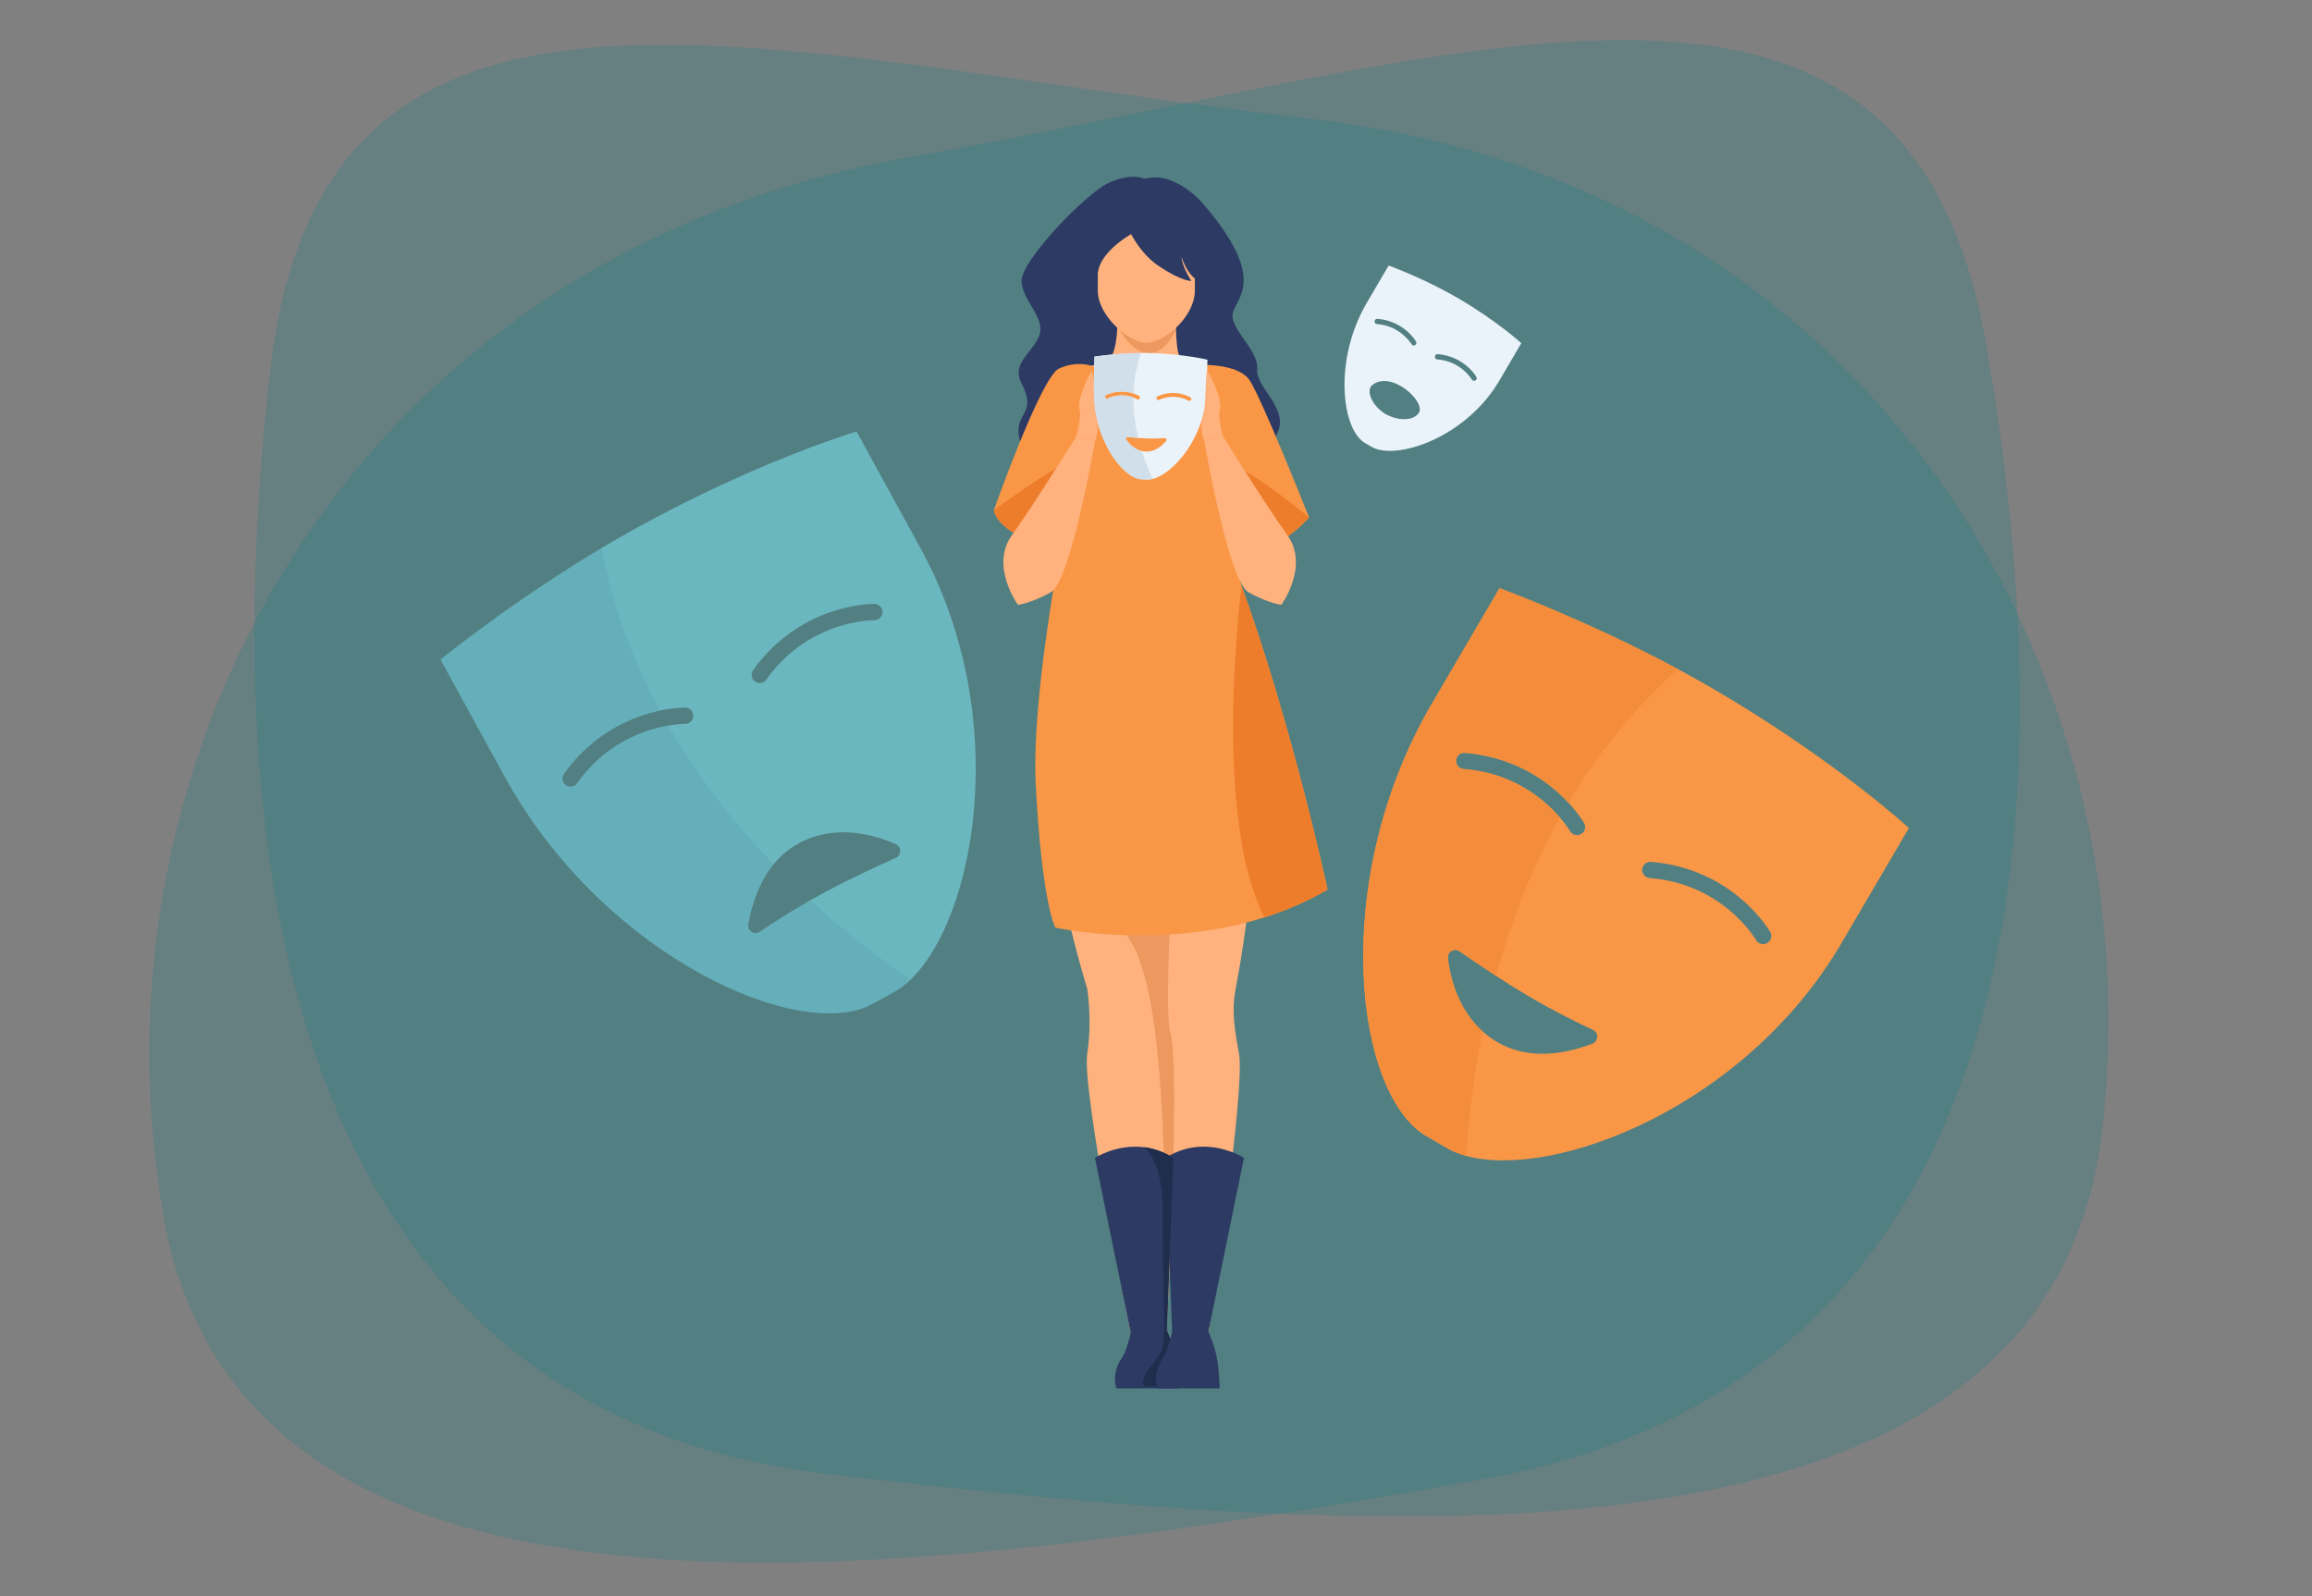
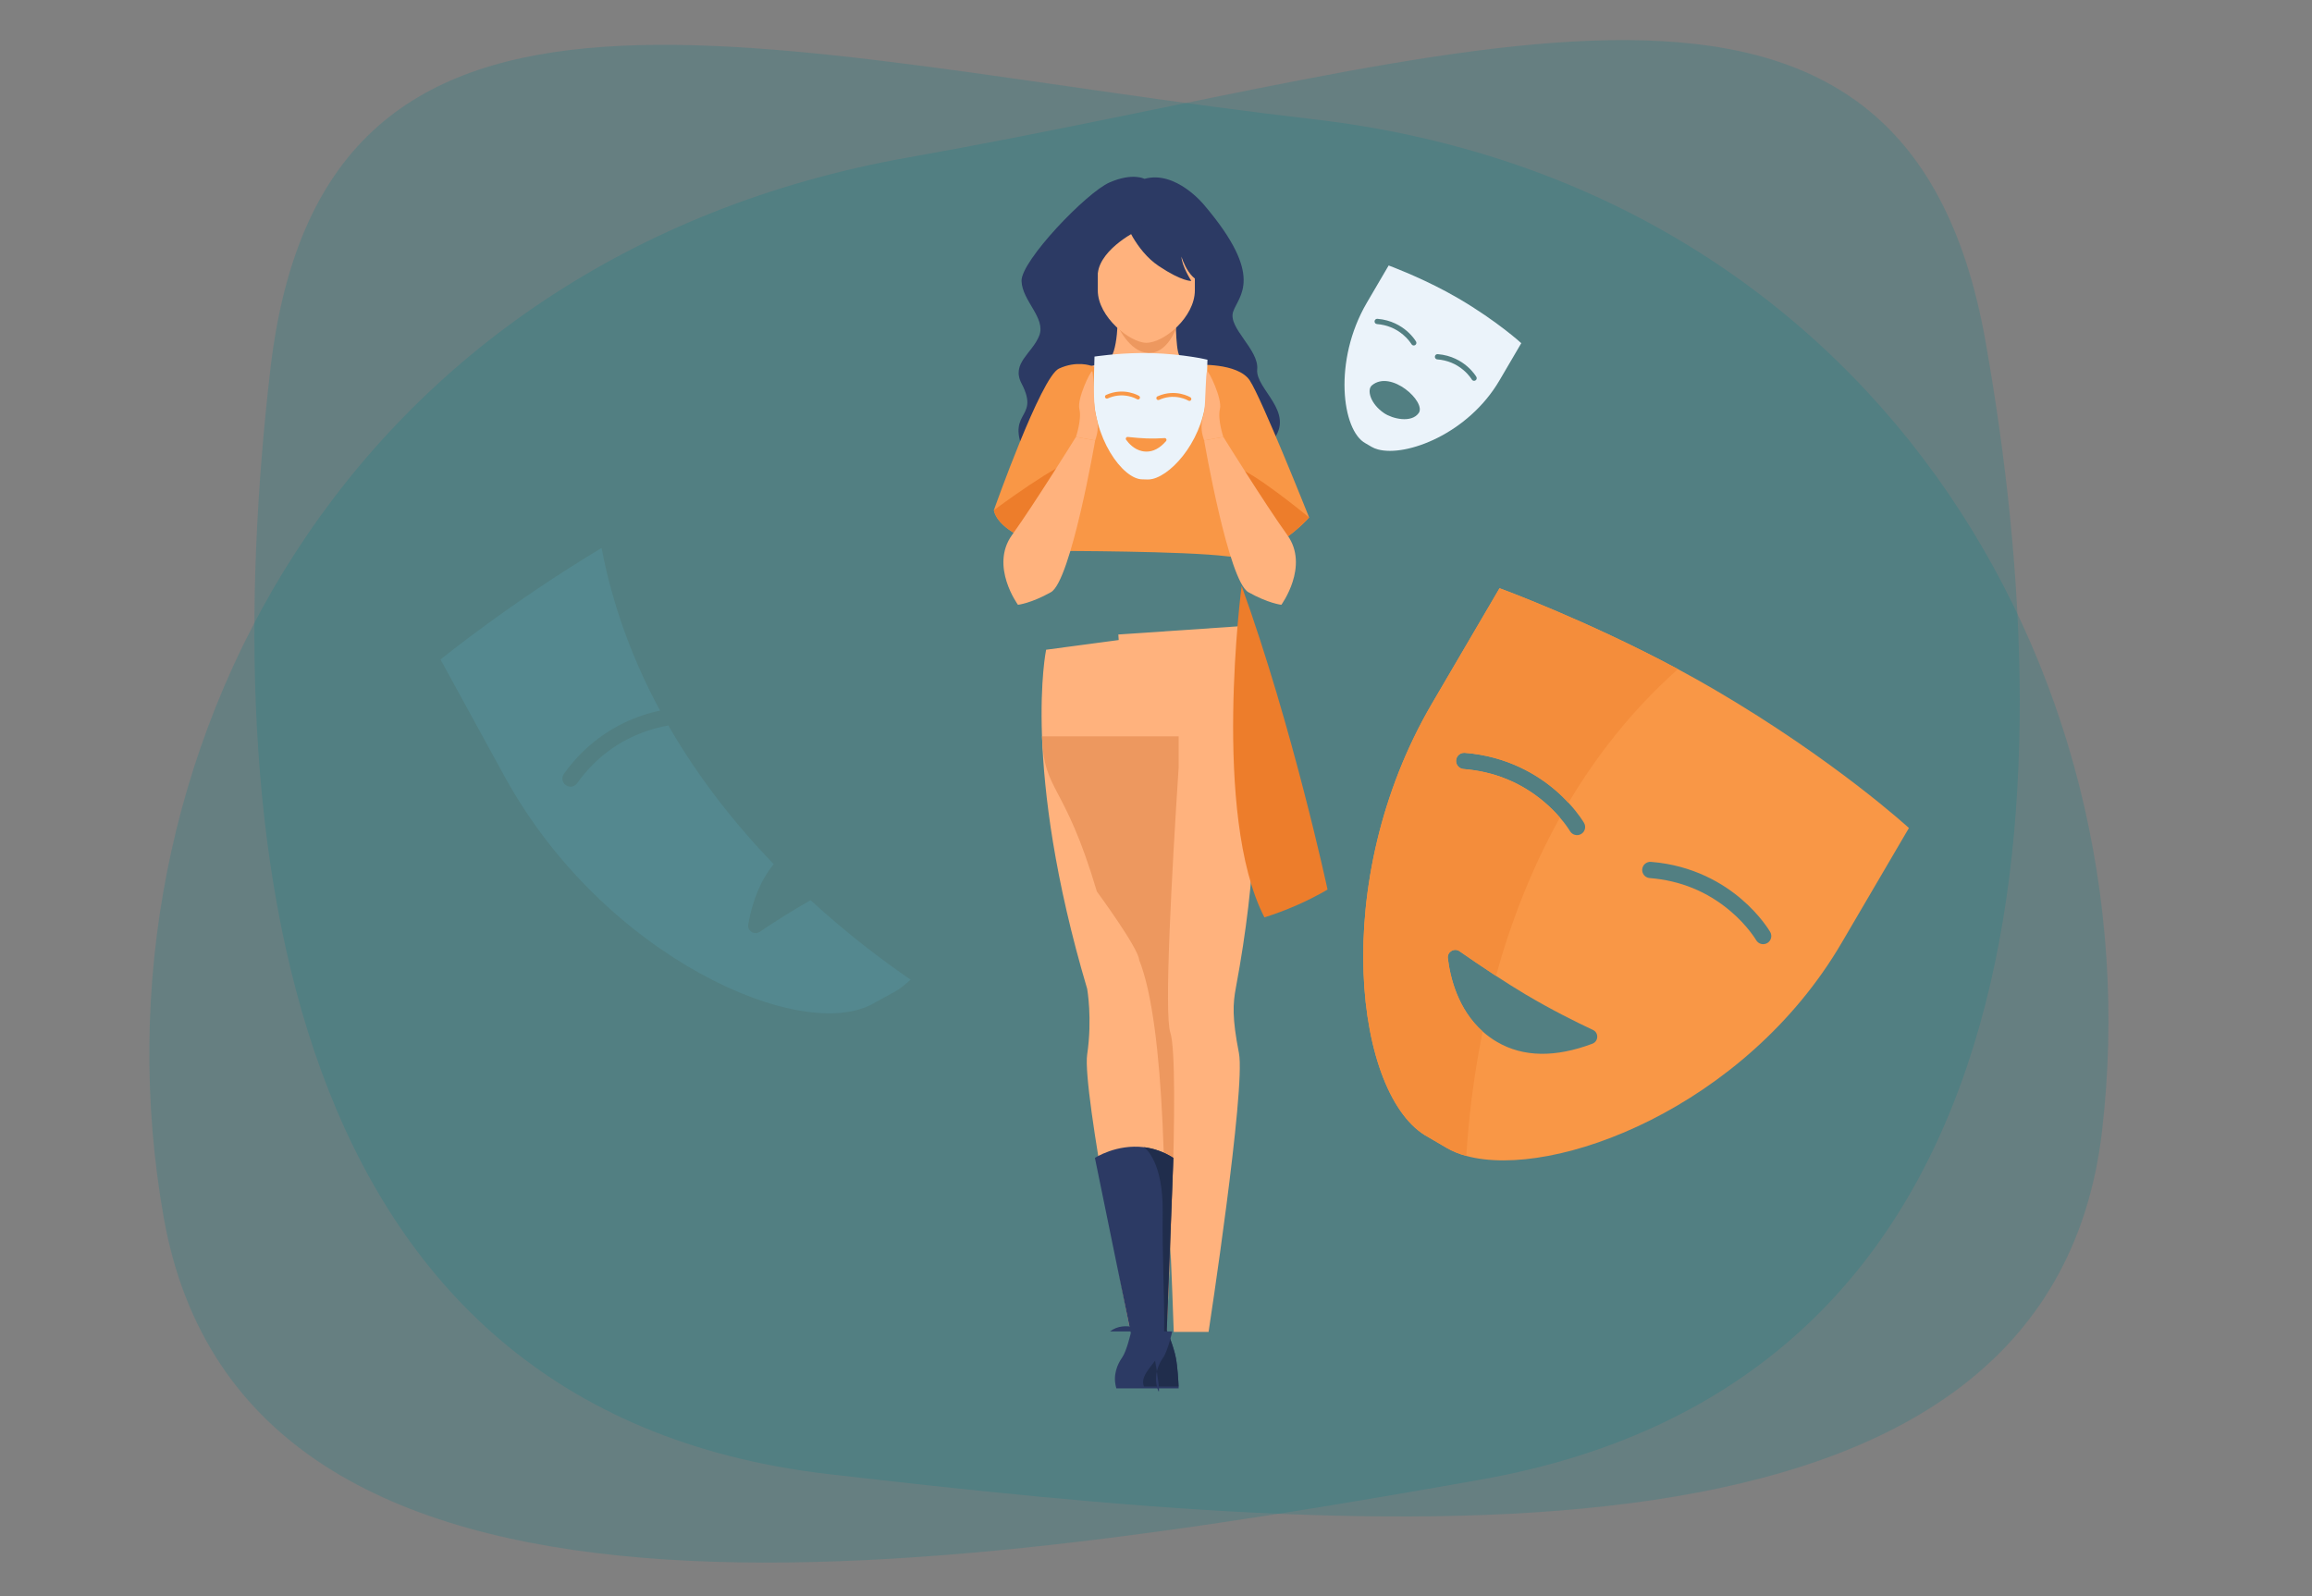
<svg xmlns="http://www.w3.org/2000/svg" id="Layer_1" viewBox="0 0 3131.56 2162.06">
  <rect x="0" y="0" width="3131.56" height="2162.06" fill="#808080" stroke="none" />
  <defs>
    <style>.cls-1{fill:#ed7d2b;}.cls-1,.cls-2,.cls-3,.cls-4,.cls-5,.cls-6,.cls-7,.cls-8,.cls-9,.cls-10,.cls-11,.cls-12{stroke-width:0px;}.cls-2{fill:#202d4c;}.cls-3{fill:#2c3a64;}.cls-4{fill:#f48d3b;}.cls-5{fill:#007d8a;opacity:.2;}.cls-6{fill:#d0dfea;}.cls-7{fill:#6bb7bf;}.cls-8{fill:#ebf3fa;}.cls-9{fill:#ed985f;}.cls-10{fill:#f99746;}.cls-11{fill:#ffb27d;}.cls-12{fill:#599dad;opacity:.3;}</style>
  </defs>
  <path class="cls-5" d="M2847.24,1531.7c-72.67,626.96-974.19,552.24-1725.09,465.2-750.9-87.04-828.68-869.24-756-1496.2C438.82-126.25,1028.05,74.5,1778.95,161.54c750.9,87.04,1140.97,743.2,1068.3,1370.16Z" />
  <path class="cls-5" d="M221.71,1649.02c109.97,621.5,1023.81,489.84,1783.54,355.41,759.73-134.43,794.07-920.48,684.1-1541.98-109.97-621.5-698.53-383.74-1458.27-249.31C471.35,347.57,111.73,1027.52,221.71,1649.02Z" />
-   <path class="cls-7" d="M1247.01,742.96l-86.82-158.42s-129.53,38.29-295.55,129.27c-16.91,9.27-33.58,18.85-49.83,28.57-120.93,72.28-218.16,150.99-218.16,150.99l86.82,158.42c134.73,245.85,405.29,364.23,501.44,306.46l25.29-13.86c7.94-4.35,15.67-10.17,23.14-17.31,88.43-84.82,137.92-357.39,13.67-584.12ZM1020.06,907.86c33.68-47.33,76.43-69.22,106.35-79.23,32.52-10.89,57.13-10.54,58.16-10.52,6.08.12,10.91,5.14,10.79,11.23-.12,6.06-5.13,10.9-11.2,10.79h-.25c-2.56,0-23.93.34-51.36,9.66-38.64,13.13-70.45,36.97-94.55,70.84-1,1.4-2.26,2.49-3.67,3.26-3.58,1.97-8.13,1.85-11.68-.68-4.95-3.52-6.11-10.4-2.59-15.35ZM876.3,990.22c-38.65,13.13-70.46,36.97-94.56,70.84-1,1.4-2.26,2.49-3.67,3.27-3.58,1.96-8.13,1.84-11.68-.69-4.95-3.52-6.11-10.4-2.59-15.35,33.68-47.33,76.43-69.21,106.35-79.23,8.59-2.87,16.62-4.96,23.81-6.48,20.06-4.24,33.59-4.04,34.35-4.03,6.08.12,10.91,5.15,10.79,11.23-.12,6.06-5.13,10.9-11.2,10.79h-.16c-1.25,0-9.75.08-22.48,2.28-8.18,1.4-18.09,3.68-28.96,7.38ZM1029.11,1262.28c-7.48,5.05-17.28-1.43-15.66-10.31,6.06-33.38,17.52-60.72,34.49-81.3,9.57-11.59,20.88-21.04,33.96-28.2,50.15-27.48,103.62-11.27,131.41,1.08,8.02,3.56,8.02,14.94,0,18.53-23.2,10.42-63.04,28.81-95.34,46.2-6.89,3.7-13.6,7.45-20.09,11.15-28.62,16.34-53.03,32.19-68.78,42.84Z" />
  <path class="cls-12" d="M1233.34,1327.08c-7.47,7.15-15.2,12.96-23.14,17.31l-25.29,13.86c-96.15,57.77-366.71-60.61-501.44-306.46l-86.82-158.42s97.23-78.71,218.16-150.99c15.43,80.95,43.63,154.39,79.15,220.19h0c-7.19,1.53-15.22,3.62-23.81,6.49-29.92,10.02-72.66,31.89-106.35,79.23-3.52,4.95-2.36,11.83,2.59,15.35,3.55,2.53,8.1,2.65,11.68.69,1.41-.78,2.67-1.87,3.67-3.27,24.1-33.87,55.91-57.71,94.56-70.84,10.87-3.69,20.79-5.97,28.96-7.38,41.65,72.36,91.84,135.03,142.68,187.84-16.97,20.57-28.43,47.91-34.49,81.3-1.62,8.88,8.19,15.36,15.66,10.31,15.75-10.65,40.16-26.5,68.78-42.84h.01c49.47,45.45,97.09,81.38,135.44,107.64Z" />
  <path class="cls-10" d="M2322.85,934.5c-16.63-9.75-33.43-19.12-50.11-28.07-124.14-66.61-241.63-109.59-241.63-109.59l-91.31,155.87c-141.71,241.9-104.28,534.85-5.31,587.65l24.89,14.58c7.81,4.57,16.76,8.22,26.74,10.95,118.21,32.3,377.47-65.28,508.16-288.36l91.32-155.87s-99.39-91.48-262.75-187.16ZM1972.24,1029.93c.48-6.05,5.78-10.58,11.84-10.11,57.92,4.58,98.65,30.01,122.62,50.54,6.88,5.89,12.8,11.72,17.79,17.1,13.95,15.04,20.73,26.75,21.11,27.4,3.02,5.27,1.19,12-4.08,15.02-5.27,3.01-11.99,1.19-15.01-4.06-.06-.1-2.9-4.95-8.66-12.27-1.45-1.85-3.09-3.86-4.92-5.98-5.41-6.29-12.47-13.63-21.22-21.06-31.11-26.41-67.9-41.46-109.35-44.73-1.71-.14-3.3-.66-4.69-1.47-3.52-2.07-5.75-6.02-5.41-10.38ZM2156.76,1413.91c-49.66,18.67-93.38,18.45-129.11-2.48-7.18-4.21-13.62-8.96-19.36-14.09-33.71-30.09-44.07-73.41-47.21-99.2-1.07-8.71,8.7-14.55,15.89-9.54,12.41,8.66,30.26,20.92,49.34,33.39,12.98,8.49,26.52,17.06,39.29,24.68,36.28,21.61,70.84,38.64,91.98,48.51,8.18,3.82,7.66,15.56-.8,18.73ZM2393.64,1277.59c-5.27,3.01-11.99,1.19-15.01-4.06-.05-.1-2.89-4.96-8.66-12.28-5.75-7.32-14.43-17.1-26.14-27.04-31.12-26.4-67.91-41.45-109.36-44.73-1.71-.13-3.3-.65-4.69-1.47-3.52-2.06-5.75-6.01-5.41-10.37.48-6.06,5.78-10.59,11.85-10.11,57.91,4.58,98.64,30.01,122.61,50.54,26.05,22.31,38.39,43.6,38.9,44.5,3.02,5.27,1.19,12-4.08,15.02Z" />
  <path class="cls-4" d="M2272.75,906.43c-61.52,54.83-110.04,116.75-148.25,181.03,0,0,0,.01-.01.01-4.99-5.38-10.92-11.21-17.79-17.1-23.97-20.52-64.7-45.95-122.62-50.54-6.05-.47-11.36,4.05-11.84,10.11-.34,4.35,1.89,8.31,5.41,10.38,1.39.81,2.98,1.33,4.69,1.47,41.45,3.27,78.24,18.32,109.35,44.73,8.76,7.43,15.81,14.76,21.22,21.06-39.84,71.37-67.49,144.98-86.62,214.42-19.07-12.47-36.93-24.74-49.34-33.39-7.2-5.01-16.96.83-15.89,9.54,3.14,25.79,13.5,69.11,47.21,99.2-13.17,64.61-19.37,122.85-22.16,168.55-9.98-2.73-18.93-6.38-26.74-10.95l-24.89-14.58c-98.96-52.81-136.4-345.76,5.31-587.65l91.31-155.87s117.49,42.98,241.63,109.59Z" />
  <path class="cls-8" d="M1975.42,404.24c-5.39-3.16-10.83-6.2-16.23-9.09-40.22-21.58-78.29-35.51-78.29-35.51l-29.58,50.5c-45.91,78.37-33.78,173.29-1.72,190.4l8.06,4.72c2.53,1.48,5.43,2.66,8.66,3.55,38.3,10.47,122.3-21.15,164.64-93.43l29.59-50.5s-32.2-29.64-85.13-60.64ZM1861.83,435.16c.16-1.96,1.87-3.43,3.84-3.27,18.77,1.48,31.96,9.72,39.73,16.37,2.23,1.91,4.15,3.8,5.76,5.54,4.52,4.87,6.71,8.67,6.84,8.88.98,1.71.39,3.89-1.32,4.87-1.71.98-3.88.39-4.86-1.32-.02-.03-.94-1.61-2.81-3.98-.47-.6-1-1.25-1.59-1.94-1.75-2.04-4.04-4.42-6.88-6.82-10.08-8.56-22-13.43-35.43-14.49-.55-.05-1.07-.21-1.52-.48-1.14-.67-1.86-1.95-1.75-3.36ZM1921.61,559.56c-10.07,13.93-35.62,7.69-46.76.19-18.79-12.64-23.77-31.69-16.65-37.7,25.86-21.86,74.08,22.74,63.4,37.51ZM1998.36,515.4c-1.71.98-3.88.39-4.86-1.32-.02-.03-.94-1.61-2.8-3.98-1.86-2.37-4.67-5.54-8.47-8.76-10.08-8.55-22-13.43-35.43-14.49-.55-.04-1.07-.21-1.52-.48-1.14-.67-1.86-1.95-1.75-3.36.16-1.96,1.87-3.43,3.84-3.27,18.76,1.48,31.96,9.72,39.73,16.37,8.44,7.23,12.44,14.13,12.6,14.42.98,1.71.39,3.89-1.32,4.87Z" />
  <path class="cls-11" d="M1596.48,1039.31c-9.62,147.7-19.98,334.13-11.33,359.35,11.33,33-5.2,408.1-5.2,408.1l-48.81-2.97s-65.75-326.9-58.58-375.33c3.59-24.29,3.58-46.57,2.69-62.75-.91-16.11-2.69-26.17-2.69-26.17-44.5-149.92-58.41-264.73-61.19-342.09-2.78-77.4,5.59-117.3,5.59-117.3l192.52-25.74s-6.39,83.31-13.01,184.89Z" />
  <path class="cls-11" d="M1678.37,848.4s53.36,181.92-4.37,489.39c-4.1,21.85-5.29,40.79,4.12,88.83,9.41,48.04-41.13,377.64-41.13,377.64l-47.18.04s-11.1-338.28-25.53-402.24c-20.89-92.6-49.51-542.53-49.51-542.53l163.6-11.13Z" />
  <path class="cls-9" d="M1596.48,1039.31c-9.62,147.7-19.71,334.04-11.33,359.35,14.18,42.72-5.2,408.1-5.2,408.1l-3.64-2.97c4.28-173.21,2.31-414.18-33.33-503.42-.91-16.11-57.28-92.69-57.28-92.69-44.5-149.92-71.54-132.87-74.33-210.22h185.1v41.85Z" />
  <path class="cls-3" d="M1550.15,242.26s-15.94-8.7-47.19,4.84c-31.24,13.54-120.35,106.62-119.31,133.7,1.04,27.08,33.32,49.99,23.95,73.94-9.37,23.95-38.24,37.34-23.96,64.69,27.18,52.09-27.48,34.33,8.84,104.23,9.85,18.96,320.38-13.43,331.45-27.05,31.35-38.58-23.69-69.35-21.08-96.24,2.6-26.89-39.9-56.14-32.61-78.01,7.29-21.87,43.8-46.94-39.25-144.67,0,0-38.21-47.38-80.84-35.44Z" />
  <path class="cls-11" d="M1514.01,422.38s1.43,59.44-14.27,66.57c-15.69,7.13-30.43,8.08-30.43,8.08,0,0,89.87,50.41,161.68,0,0,0-28.53-6.18-33.76-15.69-5.23-9.51-4.76-58.97-4.76-58.97h-78.46Z" />
  <path class="cls-9" d="M1513.66,440.96s15.85,35.94,41.47,37.21c25.61,1.27,37.65-32.88,37.65-32.88l-79.12-4.33Z" />
  <path class="cls-11" d="M1552.67,464.38h0c-21.75,0-65.74-34.9-65.74-71.05v-44.12c0-36.16,29.58-65.74,65.74-65.74h0c36.16,0,65.74,29.58,65.74,65.74v44.12c0,36.16-41.64,71.05-65.74,71.05Z" />
-   <path class="cls-11" d="M1446.38,498.56s125.25-15.55,225.23,1.82c0,0,7.39,123.46-9.37,253.24-2.62,20.31,40.61,126.53,40.61,126.53-8.88,15.91-217.13,57.8-285.87,0,0,0-5.21,5.11,42.7-118.2,13.41-34.53-67.58-255.37-13.3-263.39Z" />
-   <path class="cls-10" d="M1798.14,1205.08c-27.82,16.26-56.69,28.52-85.48,37.66-142.61,45.25-283.18,13.89-283.18,13.89,0,0-18.09-31.24-26.56-193.23-8.47-161.91,70.3-506.59,70.3-506.59l199.68-19.32s24.48,95.41,15.89,145.85c-8.59,50.44-16.42,84.37-7.03,110.36,69.51,192.69,116.38,411.38,116.38,411.38Z" />
  <path class="cls-3" d="M1596.48,1880.79h-84.36c-5.46-17.86,1.57-32.9,7.82-41.83,6.24-8.93,11.7-33.15,11.7-33.15,16.28-12.64,36.96-7.75,45.15-5.04,2.27.76,3.58,1.34,3.58,1.34h0v.02c.27.63,9.12,21.01,12.2,36.84,2.53,13.03,3.52,32.43,3.81,39.31.06,1.6.09,2.52.09,2.52Z" />
  <path class="cls-10" d="M1773.15,700.96s-21.67,24.96-52.86,40.71c-17.15,8.67-37.18,14.54-58.05,11.96-58.84-7.29-228.58-7.29-228.58-7.29,0,0-10.05-2.48-23.35-7.26-24.29-8.71-59.43-25.06-64.14-47.94h.01c.67-1.92,63.91-180.63,88.12-191.82,24.34-11.25,43.65-3.79,43.65-3.79,0,0,67.09,26.78,142.67-1.28,0,0,55.88-3.28,72.09,21.03,16.12,24.17,79.7,183.8,80.44,185.67h.01Z" />
  <path class="cls-1" d="M1798.14,1205.08c-27.82,16.26-56.69,28.52-85.48,37.66-71.59-138.79-30.9-449.05-30.9-449.05,69.51,192.69,116.38,411.38,116.38,411.38Z" />
  <path class="cls-3" d="M1589.28,1568.53l-8.9,233.59h0s-.34,8.83-.34,8.83l-3.59-.38-44.81-4.75-48.6-237.28s29.23-19.1,66.54-14.46c12.58,1.57,26.09,5.84,39.71,14.46Z" />
-   <path class="cls-3" d="M1684.95,1568.52s-52.27-34.17-106.25,0l9.24,242.42,48.41-5.13,48.6-237.29Z" />
  <path class="cls-8" d="M1559.17,478.34c-4.59-.13-9.17-.16-13.68-.12-33.55.32-63.01,4.81-63.01,4.81l-1.2,43.01c-1.87,66.74,39.52,123.62,66.23,123.3l6.87.19c2.15.06,4.44-.21,6.84-.78,28.38-6.8,71.33-56.89,73.05-118.44l1.2-43.01s-31.23-7.71-76.31-8.97ZM1496.9,538.45c-.59-1.32,0-2.87,1.31-3.47,12.62-5.68,24.04-5.04,31.39-3.5,2.11.44,4.01.98,5.67,1.53,4.64,1.54,7.39,3.21,7.55,3.3,1.24.75,1.62,2.37.87,3.6-.76,1.23-2.37,1.62-3.6.87-.02-.01-1.17-.7-3.21-1.57-.52-.22-1.09-.45-1.71-.69-1.85-.69-4.17-1.42-6.84-1.96-9.52-1.95-18.93-.88-27.96,3.19-.37.17-.77.24-1.15.23-.97-.03-1.89-.6-2.32-1.55ZM1579.43,597.47c-8.23,9.59-17.38,14.55-27.24,14.28-1.98-.06-3.87-.31-5.66-.72-10.49-2.42-17.61-10.28-21.23-15.3-1.22-1.69.15-4.03,2.22-3.81,3.58.39,8.72.9,14.13,1.32,3.68.28,7.49.52,11.03.65,10.05.35,19.22-.05,24.76-.41,2.14-.14,3.38,2.37,1.98,4ZM1613.27,541.86c-.76,1.23-2.37,1.62-3.6.87-.02-.02-1.17-.7-3.21-1.57-2.04-.87-4.97-1.92-8.56-2.65-9.52-1.95-18.93-.87-27.96,3.19-.37.17-.76.24-1.15.23-.97-.03-1.89-.6-2.32-1.54-.59-1.32,0-2.87,1.32-3.47,12.62-5.68,24.03-5.04,31.39-3.5,7.99,1.67,13.01,4.7,13.22,4.83,1.23.76,1.62,2.37.87,3.6Z" />
-   <path class="cls-6" d="M1545.49,478.22c-6.56,18.5-9.59,36.99-10.21,54.78,0,0,0,0,0,0-1.66-.55-3.56-1.09-5.67-1.53-7.36-1.54-18.77-2.18-31.39,3.5-1.32.6-1.91,2.15-1.31,3.47.43.95,1.35,1.52,2.32,1.55.38,0,.78-.06,1.15-.23,9.03-4.07,18.43-5.14,27.96-3.19,2.68.55,4.99,1.27,6.84,1.96-.14,19.47,2.52,38,6.49,54.7-5.41-.42-10.54-.93-14.13-1.32-2.08-.22-3.45,2.12-2.22,3.81,3.61,5.02,10.74,12.88,21.23,15.3,4.65,15,10.03,27.87,14.69,37.73-2.4.57-4.68.84-6.84.78l-6.87-.19c-26.71.32-68.1-56.56-66.23-123.3l1.2-43.01s29.45-4.49,63.01-4.81Z" />
  <path class="cls-11" d="M1657.01,591.9s-8.07-23.79-4.65-37.84c3.42-14.05-15.28-52.01-17.32-51.25-2.04.76-2.09,44.78-4.05,55.62-1.65,9.14-7.1,18.03,0,38.2l26.02-4.73Z" />
  <path class="cls-11" d="M1457.35,591.9s8.07-23.79,4.65-37.84c-3.42-14.05,15.28-52.01,17.32-51.25,2.04.76,2.09,44.78,4.05,55.62,1.65,9.14,7.1,18.03,0,38.2l-26.02-4.73Z" />
  <path class="cls-1" d="M1410.3,739.08c-24.29-8.71-59.43-25.06-64.14-47.94h.01c1.39-1.05,90.27-67.27,111.19-67.46,15.07-.15-23.75,73.48-47.06,115.4Z" />
  <path class="cls-11" d="M1483.38,596.62s-32.8,190.34-59.9,205.58c-27.1,15.24-44.68,17.09-44.68,17.09,0,0-38.33-52.41-8.08-94.47,30.26-42.06,86.63-132.93,86.63-132.93l26.02,4.73Z" />
  <path class="cls-1" d="M1773.15,700.96s-21.67,24.96-52.86,40.71c-26.2-36.53-60.45-108.43-46.66-107.87,18.84.75,98.27,66.13,99.51,67.15h.01Z" />
  <path class="cls-11" d="M1630.99,596.62s32.8,190.34,59.9,205.58c27.1,15.24,44.68,17.09,44.68,17.09,0,0,38.33-52.41,8.08-94.47-30.26-42.06-86.63-132.93-86.63-132.93l-26.02,4.73Z" />
  <path class="cls-3" d="M1523.28,298.55s14.43,40.62,46.32,61.89c31.89,21.26,44.05,20.12,44.05,20.12,0,0-12.82-19.74-13.44-33.03,0,0,12.67,43.3,39.24,33.04,26.58-10.26-31.99-112.96-81.11-106.7-49.12,6.26-35.07,24.68-35.07,24.68Z" />
  <path class="cls-3" d="M1543.78,310.7s-52.77,24.68-56.84,59.42c0,0-32.38-22.21-10.17-68.91,13.69-28.79,59.46-33.6,67.32-21.07,7.86,12.53-.3,30.56-.3,30.56Z" />
  <path class="cls-2" d="M1596.39,1878.27h-46.88c-7.32-17.39,20.32-33.64,25.36-53.99.76-3.07,1.27-7.75,1.58-13.72.16-2.95.27-6.23.34-9.8.73-36.73-2.72-103.3-1.95-158.28.97-69.09-23.9-87.45-25.27-88.41,12.58,1.57,26.09,5.84,39.71,14.46l-8.9,233.59h0c.27.64,9.12,21.03,12.2,36.85,2.53,13.03,3.52,32.43,3.81,39.31Z" />
-   <path class="cls-3" d="M1587.84,1803.65s-6.06,26.39-12.3,35.32c-6.25,8.92-13.28,23.96-7.81,41.83h84.35s-.78-25.76-3.91-41.83c-3.12-16.07-11.18-34.71-11.18-34.71,0,0-28.37-16.75-49.15-.61Z" />
+   <path class="cls-3" d="M1587.84,1803.65s-6.06,26.39-12.3,35.32c-6.25,8.92-13.28,23.96-7.81,41.83s-.78-25.76-3.91-41.83c-3.12-16.07-11.18-34.71-11.18-34.71,0,0-28.37-16.75-49.15-.61Z" />
</svg>